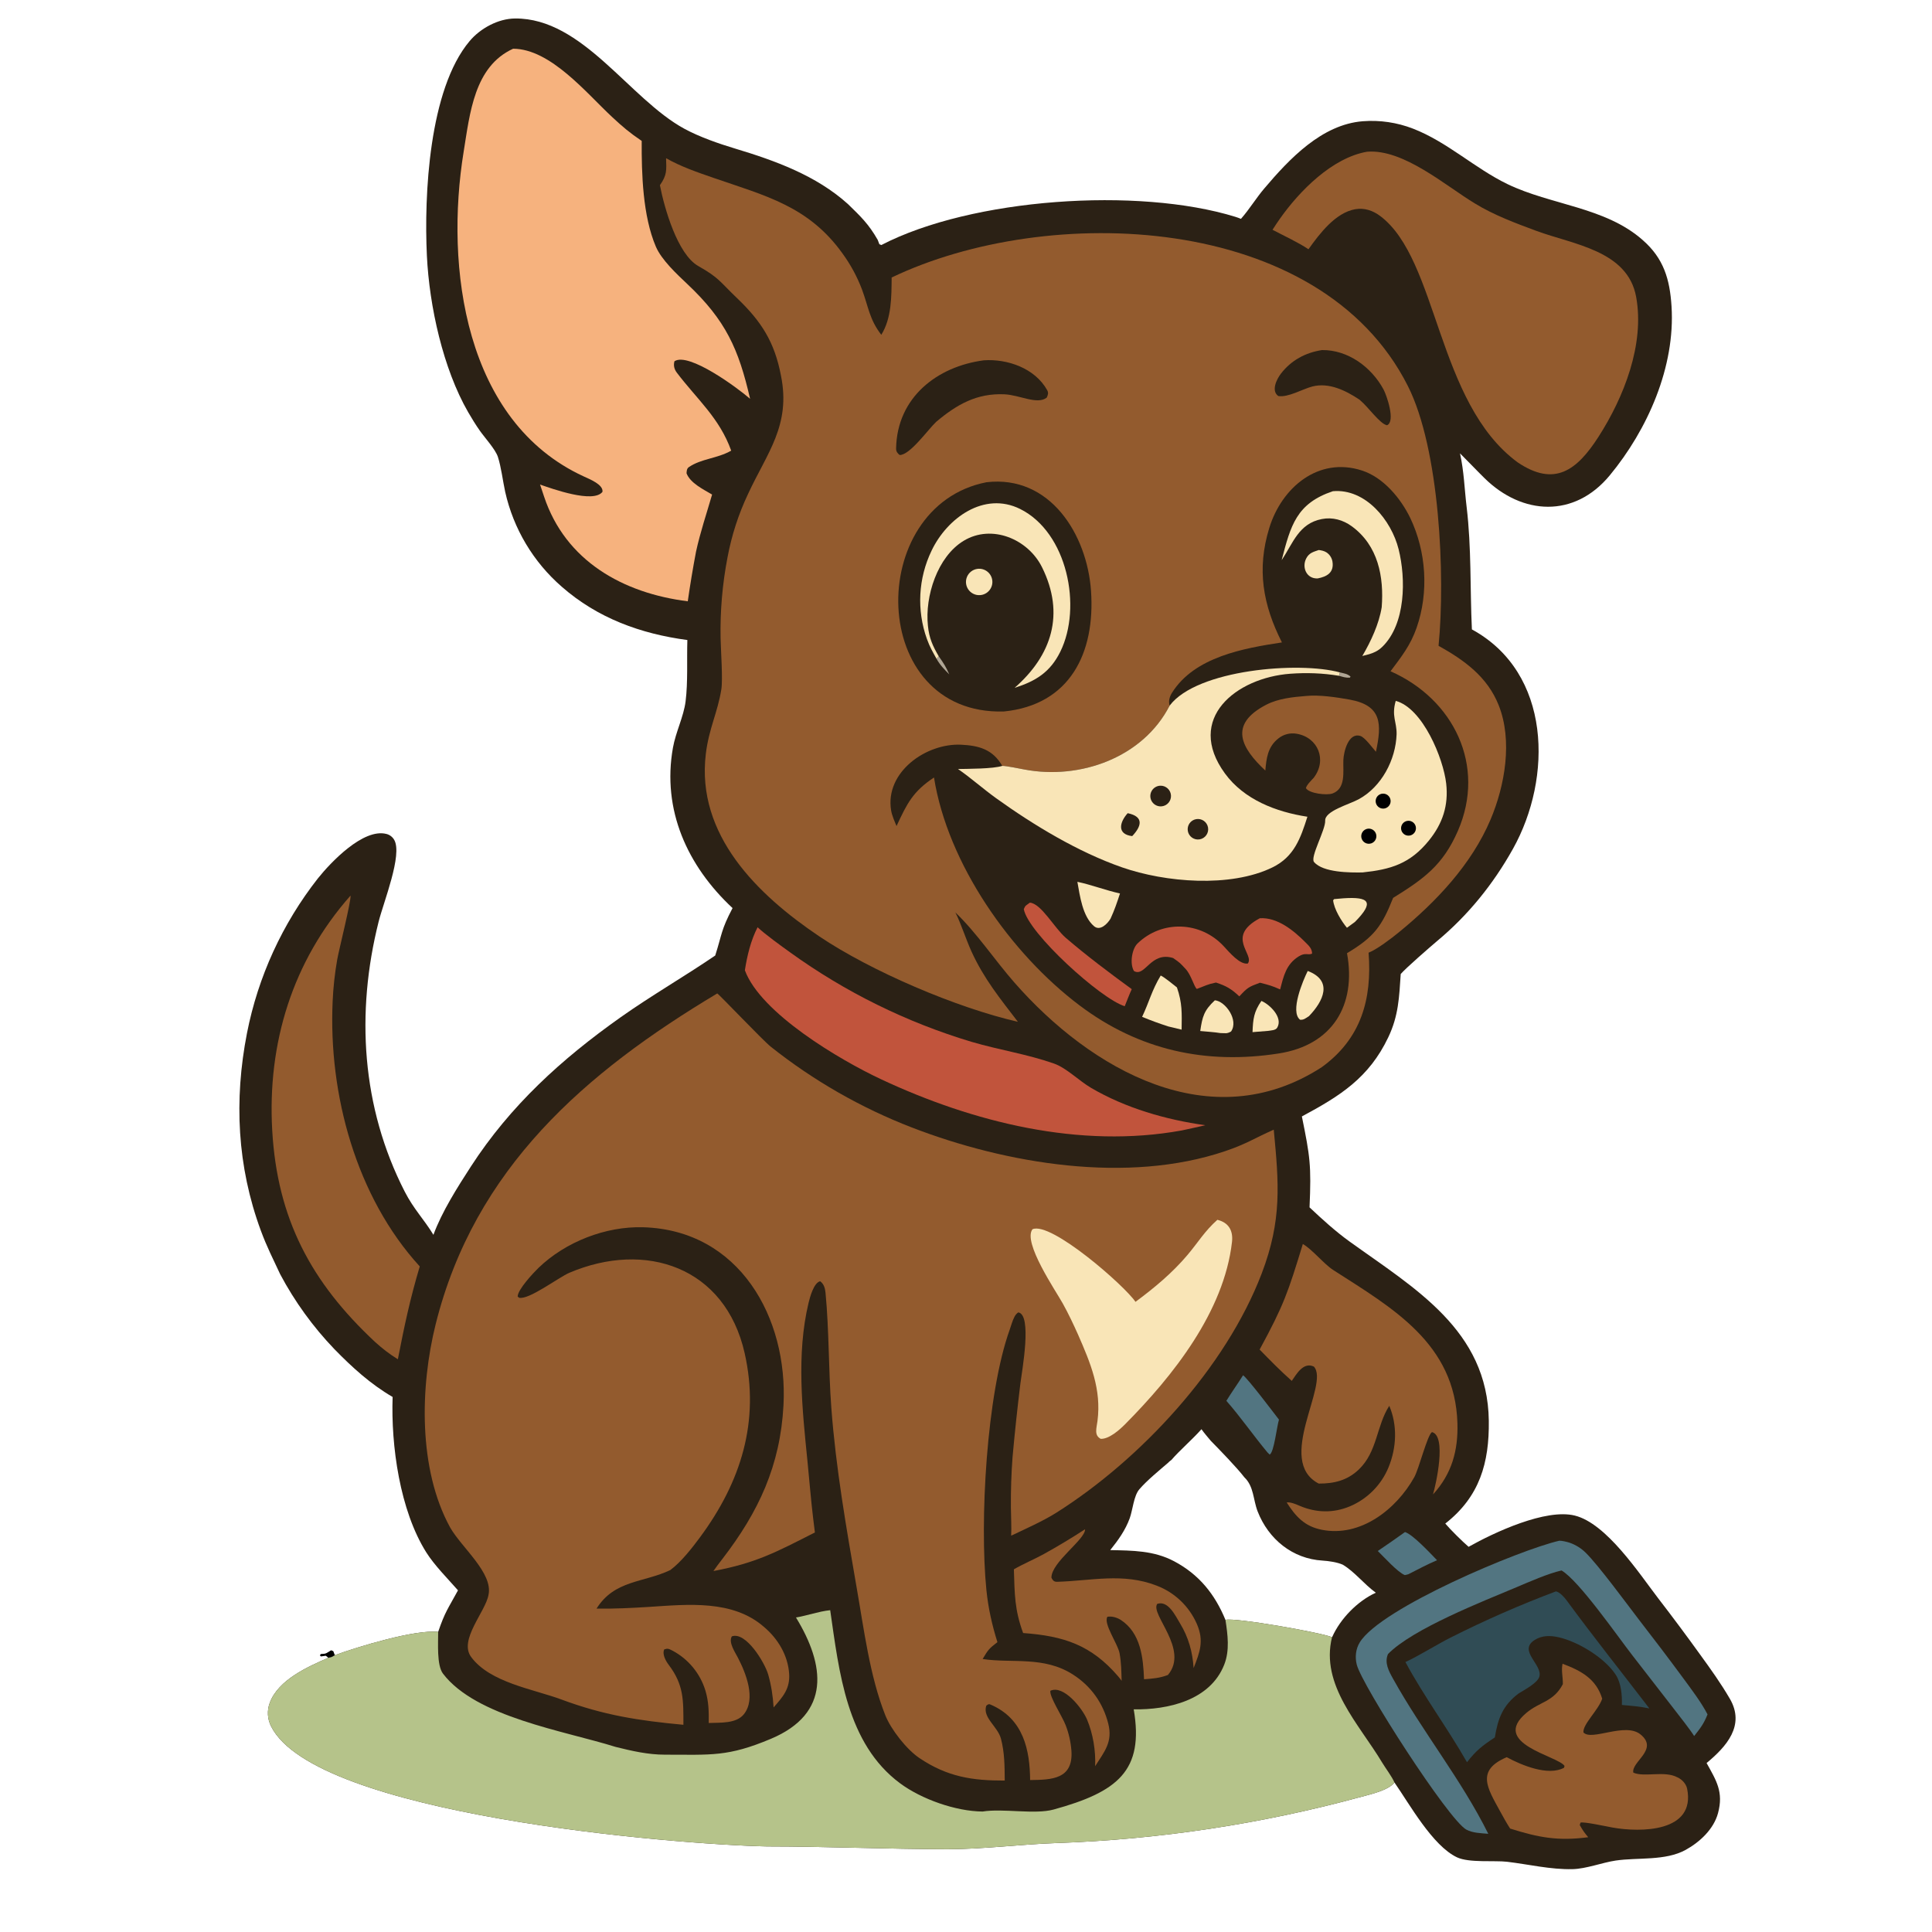
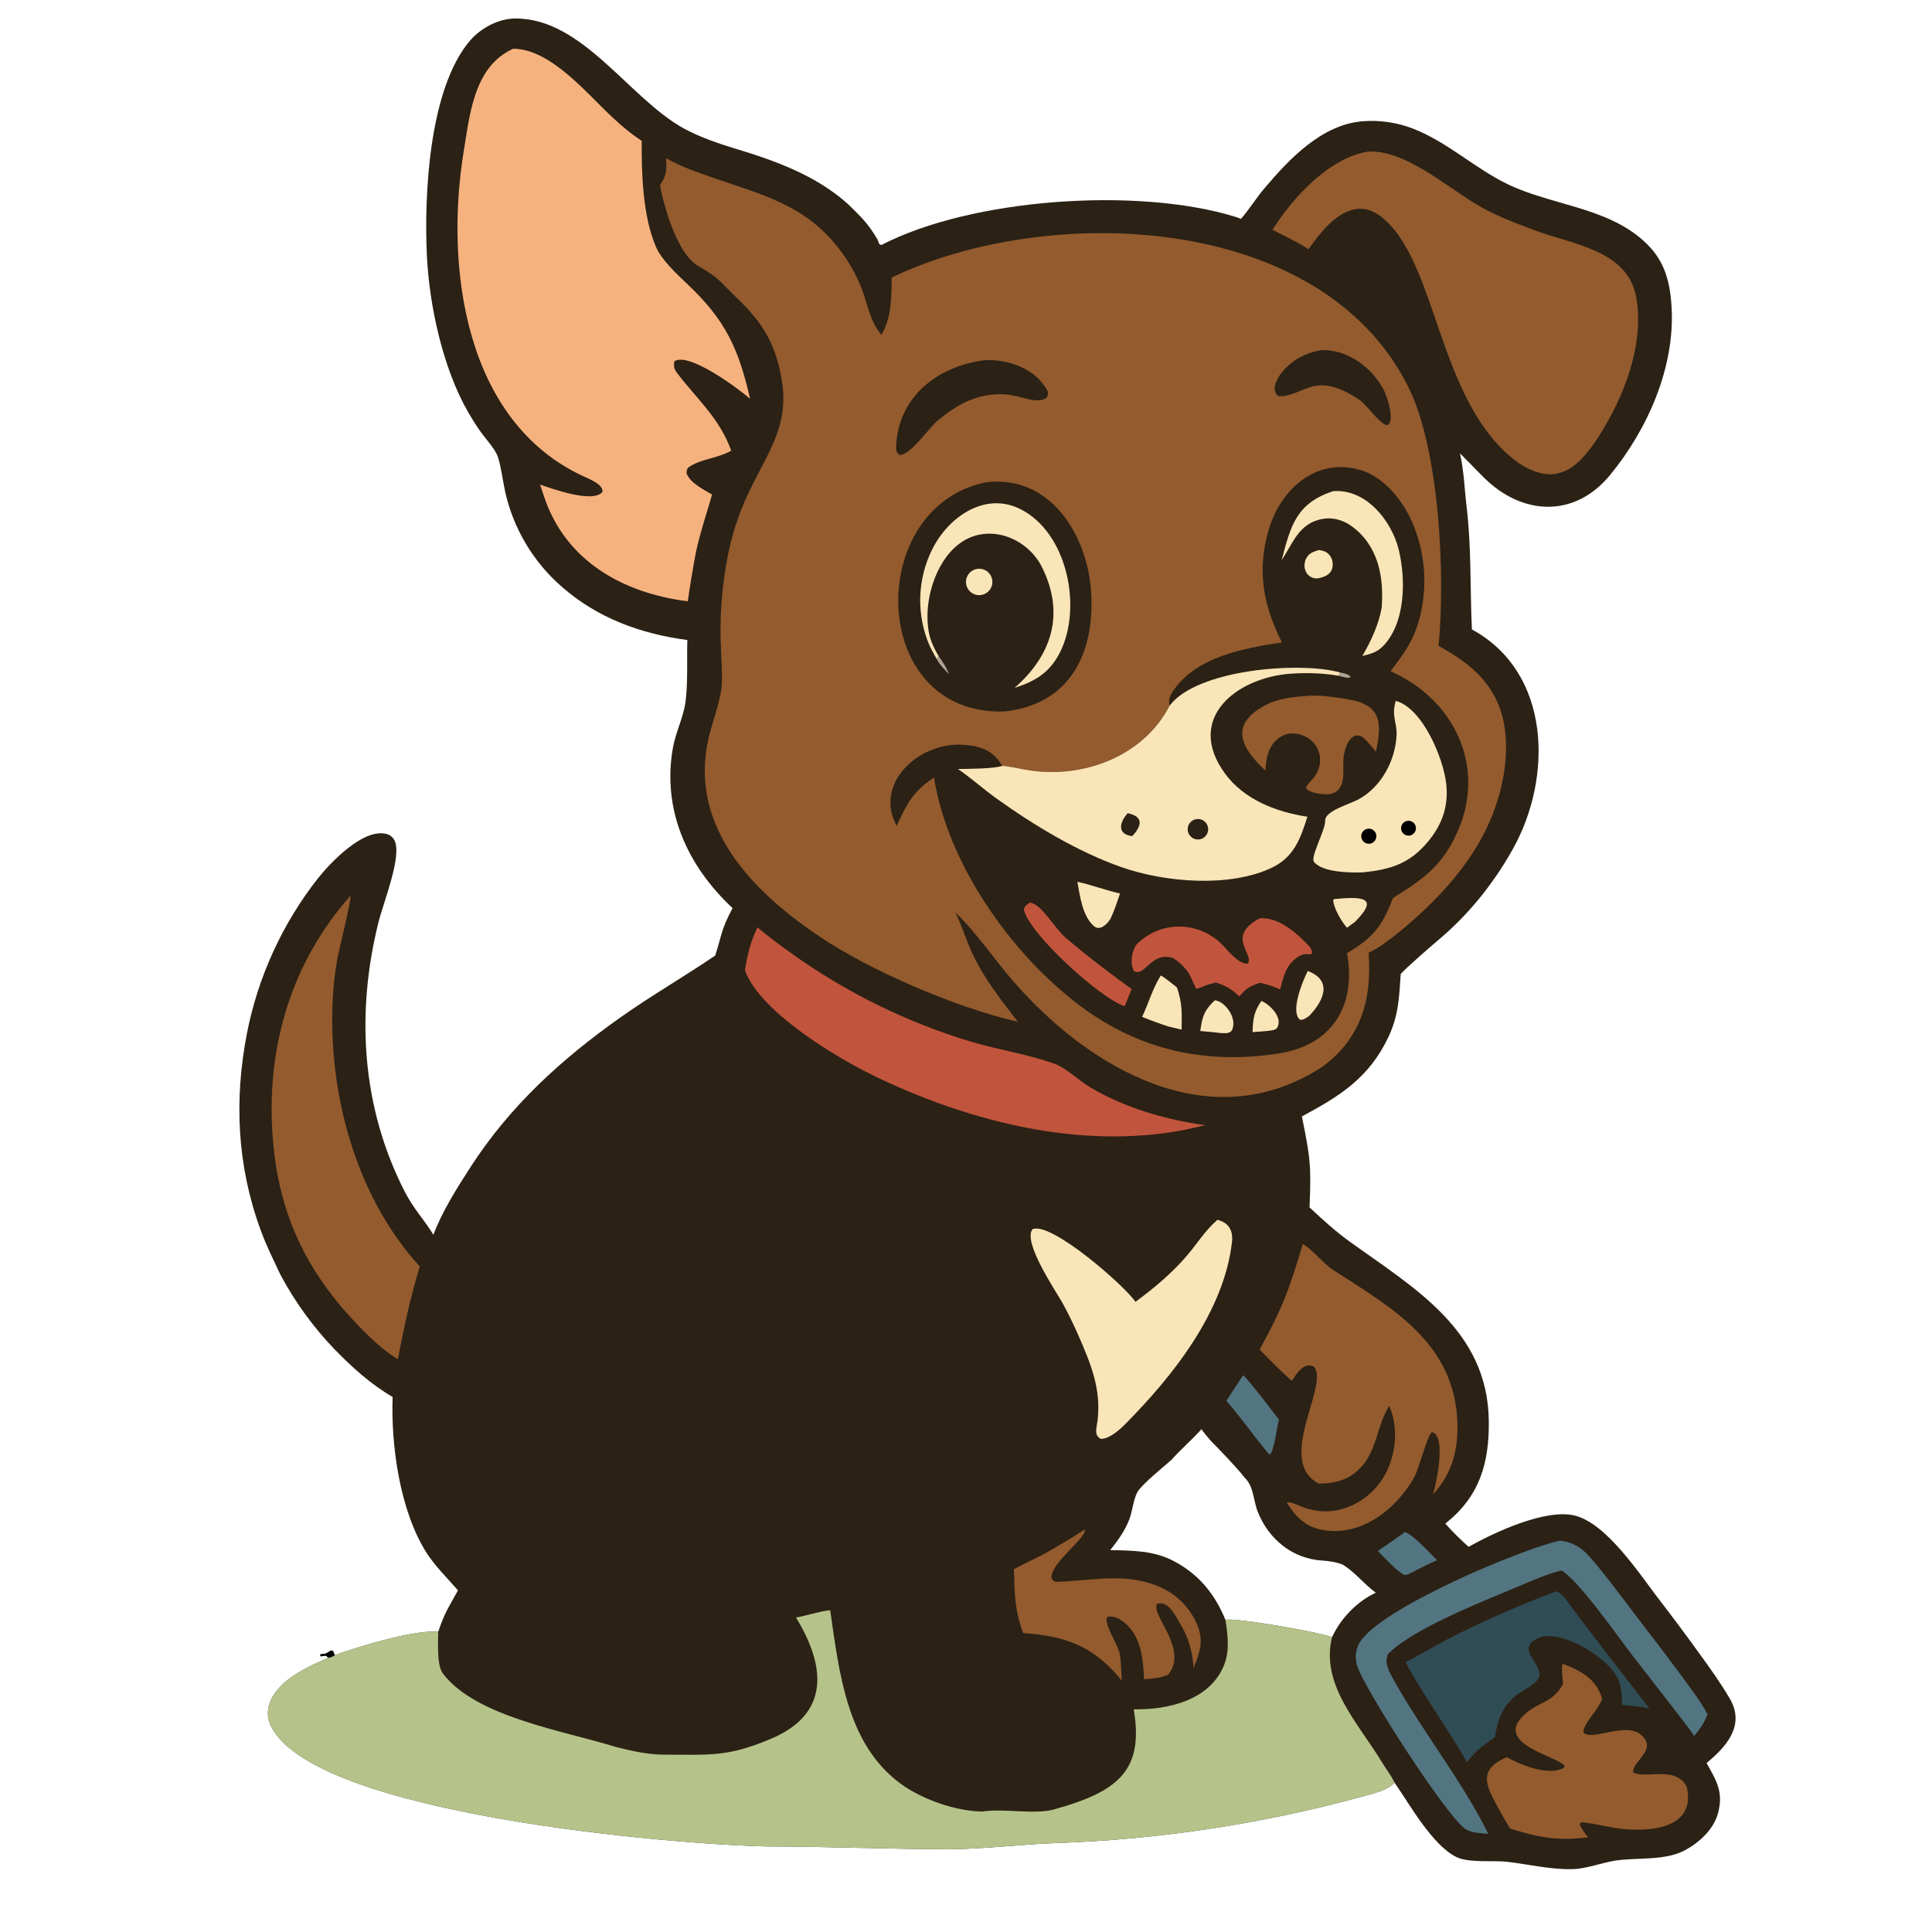
<svg xmlns="http://www.w3.org/2000/svg" width="475" height="475" viewBox="0 0 475 475">
  <path fill="#2B2115" d="M168.994 157.356C157.512 155.83 146.929 151.978 138.12 144.258C131.112 138.164 126.236 129.989 124.205 120.927C123.617 118.246 123.228 114.822 122.402 112.307C121.801 110.473 119.168 107.597 117.975 105.896C116.957 104.444 115.999 102.893 115.098 101.332C108.939 90.651 105.55 75.29 104.954 62.861C104.244 48.048 105.448 21.988 115.462 10.098C118.109 6.955 122.488 4.577 126.631 4.545C143.308 4.419 154.676 24.277 168.263 31.658C171.966 33.67 176.706 35.316 180.693 36.515C190.546 39.478 200.682 43.143 208.468 50.164C211.619 53.229 213.566 55.075 215.796 58.978L216.199 60.046L216.673 60.247C238.939 48.709 279.787 45.923 303.724 53.307C304.188 53.453 304.646 53.62 305.096 53.806L305.234 53.651C307.151 51.456 308.899 48.623 310.792 46.389C317.01 39.052 324.974 30.599 335.06 29.808C339.256 29.485 343.472 30.106 347.398 31.625C355.835 34.892 362.584 41.377 370.618 45.26C381.319 50.432 394.704 50.896 403.883 59.031C409.044 63.538 410.538 68.673 410.962 75.297C411.913 90.189 405.072 105.628 395.767 116.881C387.067 127.401 374.267 126.692 364.98 117.56C362.947 115.561 360.966 113.447 358.956 111.46C359.956 115.997 360.041 120.108 360.582 124.625C361.791 134.707 361.407 144.712 361.878 154.747C381.459 165.416 381.742 191.219 371.966 208.709C367.106 217.405 360.936 225.035 353.273 231.408C351.482 232.925 345.566 238.067 344.38 239.473C344.001 245.188 343.85 249.703 341.333 255.001C336.579 265.006 329.465 269.456 320.079 274.486C322.089 284.393 322.413 286.453 321.963 296.84C325.031 299.738 328.396 302.786 331.754 305.206C347.772 316.747 365.754 327 366.037 349.312C366.168 359.623 363.796 367.972 355.337 374.581C356.58 376.062 359.548 378.994 361.068 380.298C367.455 376.71 380.033 370.856 387.161 372.613C394.966 374.536 402.959 386.792 407.716 393.001C411.23 397.558 414.669 402.173 418.03 406.844C420.607 410.391 423.088 413.859 425.299 417.652C429.13 424.226 424.44 429.432 419.581 433.455C421.95 437.736 423.812 440.562 422.382 445.808C421.31 449.744 417.895 452.905 414.432 454.812C409.421 457.57 402.663 456.629 397.211 457.438C393.898 457.93 390.018 459.468 386.618 459.547C381.225 459.672 375.811 458.36 370.536 457.733C367.453 457.366 361.182 458.045 358.213 456.639C352.188 453.786 346.569 443.591 342.844 438.246C341.347 440.167 337.1 441.106 334.733 441.752C310.318 448.415 284.955 452.267 259.677 453.134C251.1 453.428 241.618 454.655 232.962 454.644C218.183 454.625 203.365 453.978 188.579 453.961C165.599 453.487 77.518 446.171 66.649 424.432C65.736 422.639 65.617 420.544 66.322 418.66C68.429 412.969 75.698 409.772 80.733 407.577C81.593 407.388 81.563 407.403 82.311 406.942C88.015 404.844 102.035 400.596 107.728 401.208C109.431 396.222 110.132 395.548 112.601 390.996C110.088 388.136 106.801 384.837 104.811 381.679C98.298 371.344 96.108 355.424 96.53 343.458C91.079 340.278 86.625 336.215 82.222 331.708C76.949 326.21 72.46 320.009 68.885 313.282C67.083 309.383 65.661 306.704 64.126 302.544C58.299 286.753 57.513 270.451 60.721 254.017C63.449 240.125 69.429 227.076 78.172 215.94C81.313 212.018 89.296 203.588 94.989 205.03C95.807 205.231 96.507 205.76 96.923 206.493C99.011 210.124 94.304 221.772 93.093 226.587C87.458 248.994 88.891 272.229 99.494 292.948C101.722 297.302 104.237 299.76 106.562 303.595C108.617 297.956 112.511 291.835 115.752 286.828C125.485 271.793 138.09 260.353 152.637 250.069C160.113 244.785 168.353 240.03 175.845 234.924C177.539 229.607 177.258 228.668 180.106 223.262C168.972 212.881 162.73 199.123 165.447 183.84C166.134 179.973 168.092 176.17 168.558 172.444C169.161 167.622 168.84 162.282 168.994 157.356ZM288.023 358.919C287.812 359.088 287.379 359.403 287.236 359.596C285.028 361.501 281.971 363.984 280.105 366.171C278.74 367.772 278.482 371.264 277.753 373.274C276.687 376.213 274.916 378.673 272.961 381.105C278.44 381.223 283.667 381.201 288.662 383.846C294.786 387.089 298.688 391.937 301.289 398.266C303.537 397.617 324.926 401.391 327.491 402.522C327.509 402.496 327.528 402.469 327.546 402.442C329.523 398.004 333.744 393.638 338.259 391.583C335.216 389.351 333.165 386.536 330.159 384.705C328.801 384.086 326.635 383.773 325.17 383.687C317.768 383.25 311.861 378.418 309.206 371.605C308.077 368.705 308.298 365.461 305.941 363.213C304.071 360.783 299.869 356.463 297.665 354.216C296.91 353.307 296.067 352.344 295.391 351.384C293.149 353.912 289.965 356.65 288.023 358.919Z" />
  <path fill="#B5C38A" d="M195.692 397.666C198.469 397.224 201.147 396.198 204.111 395.878C206.31 411.054 208.135 428.695 221.295 438.442C226.549 442.34 234.963 445.328 241.57 445.382C246.613 444.564 254.396 446.165 259.035 444.89C274.751 440.569 281.328 435.374 278.736 420.26C287.161 420.387 297.525 418.075 300.988 409.269C302.37 405.755 301.848 401.908 301.289 398.266C303.537 397.617 324.926 401.391 327.491 402.522C324.558 414.288 334.229 423.994 339.803 433.324C340.654 434.749 342.217 436.77 342.844 438.246C341.347 440.167 337.1 441.106 334.733 441.752C310.318 448.415 284.955 452.267 259.677 453.134C251.1 453.428 241.618 454.655 232.962 454.644C218.183 454.625 203.365 453.978 188.579 453.961C165.599 453.487 77.518 446.171 66.649 424.432C65.736 422.639 65.617 420.544 66.322 418.66C68.429 412.969 75.698 409.772 80.733 407.577C81.593 407.388 81.563 407.403 82.311 406.942C88.015 404.844 102.035 400.596 107.728 401.208C107.755 403.815 107.328 409.398 108.911 411.476C117.075 422.189 138.717 425.526 151.347 429.492C155.322 430.485 159.317 431.399 163.414 431.402C174.937 431.412 178.93 431.954 189.495 427.52C204.396 421.267 202.822 409.315 195.692 397.666Z" />
  <path fill="#935B2E" d="M163.762 38.894C167.341 40.951 171.54 42.388 175.427 43.731C188.201 48.145 198.821 50.683 207.157 62.347C209.132 65.059 210.736 68.023 211.926 71.161C213.552 75.558 213.755 78.529 216.674 82.314C219.23 78.201 219.171 72.975 219.222 68.227C257.506 49.896 324.527 52.077 346.145 94.915C353.95 110.382 355.38 141.592 353.683 158.778C360.032 162.317 365.68 166.392 368.459 173.368C371.931 182.082 370.012 193.106 366.469 201.486C361.8 212.529 353.065 221.755 343.875 229.253C342.022 230.765 338.595 233.381 336.48 234.23C337.353 245.702 334.631 255.373 324.969 262.374C297.672 280.034 268.096 262.891 249.428 241.598C244.483 235.959 240.253 229.489 234.886 224.327C236.239 226.978 237.483 230.944 238.861 233.96C241.921 240.656 245.837 245.442 250.258 251.219C235.143 247.764 214.129 238.769 201.405 230.199C186.247 219.991 171.133 205.289 173.531 185.363C174.288 179.074 176.448 175.175 177.352 169.451C177.737 167.009 177.226 159.889 177.164 156.958C177.032 150.278 177.602 143.603 178.865 137.042C179.87 131.642 181.569 126.396 183.92 121.432C188.574 111.365 194.483 104.573 192.011 92.366C190.417 83.99 187.131 78.956 181.154 73.244C176.919 69.196 176.832 68.322 171.681 65.41C166.552 62.511 163.328 51.116 162.245 45.533C164.017 43.018 163.852 41.848 163.762 38.894Z" />
  <path fill="#2B2115" d="M315.172 157.944C310.492 148.684 308.943 139.974 312.065 129.798C315.105 119.893 324.116 112.212 334.837 115.676C340.131 117.387 344.359 122.495 346.722 127.343C350.677 135.639 351.319 145.624 348.293 154.322C346.79 158.645 344.57 161.446 341.875 165.039C357.404 171.885 365.408 188.22 358.452 204.24C354.779 212.701 350.065 216.068 342.512 220.753C339.76 227.647 337.909 230.334 331.173 234.347C333.523 247.161 327.574 256.937 314.434 258.997C296.477 261.812 280.011 258.183 265.409 247.181C248.456 234.408 232.998 212.332 229.632 191.154C224.466 194.599 223.033 197.465 220.422 203.092C219.939 201.936 219.298 200.503 219.093 199.273C217.513 189.823 227.719 182.668 236.329 183.095C240.672 183.311 244.082 184.232 246.42 188.303C247.214 188.254 250.919 189.009 251.903 189.195C265.522 191.767 280.994 186.294 287.575 173.472C287.224 172.392 287.552 171.269 288.157 170.308C293.711 161.479 305.785 159.378 315.172 157.944Z" />
  <path fill="#F9E5B7" d="M287.575 173.472C294.276 164.59 319.378 162.554 329.446 165.326L329.217 166.153C325.246 165.484 321.204 165.352 317.214 165.646C303.998 166.619 291.29 176.629 301.165 190.163C305.862 196.6 313.738 199.625 321.438 200.802C319.759 206.088 318.19 210.65 312.841 213.258C302.464 218.316 286.458 216.94 275.869 213.248C265.076 209.485 254.193 202.918 244.924 196.261C241.777 194.001 238.572 191.162 235.536 189.07C238.121 189.014 244.12 189.038 246.42 188.303C247.214 188.254 250.919 189.009 251.903 189.195C265.522 191.767 280.994 186.294 287.575 173.472Z" />
-   <path fill="#2B2115" d="M285.282 193.173C286.649 193.132 287.805 194.18 287.896 195.545C287.987 196.91 286.982 198.103 285.621 198.244C284.695 198.339 283.792 197.922 283.265 197.155C282.737 196.389 282.671 195.396 283.091 194.566C283.512 193.736 284.352 193.202 285.282 193.173Z" />
  <path fill="#2B2115" d="M294.074 201.396C295.443 201.149 296.754 202.058 297.003 203.427C297.251 204.796 296.344 206.108 294.975 206.358C293.604 206.609 292.29 205.699 292.041 204.328C291.792 202.957 292.702 201.644 294.074 201.396Z" />
  <path fill="#2B2115" d="M277.252 199.93C281.373 200.783 280.604 203.212 278.361 205.567C274.535 205.112 275.269 202.124 277.252 199.93Z" />
  <path fill="#B0A695" d="M329.446 165.326C330.486 165.577 331.253 165.643 332.041 166.337L331.884 166.611C330.764 166.652 330.296 166.454 329.217 166.153L329.446 165.326Z" />
  <path fill="#F9E5B7" d="M343.154 172.319C349.794 174.092 354.868 186.459 355.561 192.653C356.163 198.036 354.679 202.494 351.302 206.66C346.678 212.367 341.914 213.777 334.983 214.499C331.961 214.548 325.28 214.555 323.064 211.929C322.062 210.741 325.911 204.013 325.809 201.766C325.699 199.38 331.71 197.779 334.065 196.495C339.657 193.448 343.155 186.823 343.367 180.512C343.421 177.45 342.067 176.061 343.154 172.319Z" />
  <path d="M335.846 203.861C336.474 203.611 337.189 203.722 337.712 204.15C338.235 204.579 338.484 205.257 338.362 205.922C338.241 206.587 337.768 207.134 337.128 207.35C336.173 207.672 335.136 207.175 334.789 206.229C334.441 205.284 334.91 204.233 335.846 203.861Z" />
-   <path d="M339.867 195.132C340.853 195.028 341.744 195.725 341.881 196.707C342.019 197.689 341.353 198.603 340.376 198.774C339.714 198.89 339.041 198.635 338.622 198.11C338.202 197.584 338.102 196.872 338.362 196.251C338.621 195.631 339.199 195.202 339.867 195.132Z" />
  <path d="M345.863 201.85C346.817 201.617 347.785 202.181 348.053 203.126C348.321 204.071 347.793 205.059 346.859 205.362C346.223 205.568 345.525 205.41 345.039 204.95C344.554 204.49 344.359 203.802 344.53 203.155C344.702 202.509 345.213 202.008 345.863 201.85Z" />
  <path fill="#C1543C" d="M309.737 225.76C314.038 225.478 318.053 228.762 320.924 231.648C321.764 232.492 322.589 233.203 322.587 234.463C321.538 234.909 320.947 234.099 319.281 235.152C316.173 237.115 315.59 239.999 314.732 243.258C312.737 242.364 311.932 242.159 309.771 241.609C306.974 242.639 306.686 242.822 304.7 244.965C302.724 243.111 301.48 242.391 298.956 241.566C296.734 242.032 296.373 242.358 294.254 243.136C293.58 242.662 292.871 239.692 291.493 238.224C290.073 236.711 290.22 236.793 288.428 235.542C282.879 233.815 281.561 240.34 278.793 238.734C277.697 236.912 278.308 233.288 279.656 231.977C285.661 226.141 295.18 226.482 300.871 232.649C302.338 234.238 304.867 237.226 306.785 236.889C308.51 234.61 301.211 230.313 309.737 225.76Z" />
  <path fill="#935B2E" d="M321.158 171.106C324.359 170.787 328.595 171.426 331.764 171.991C339.796 173.422 339.746 178.005 338.285 184.825C337.435 183.878 335.628 181.353 334.484 180.95C331.528 179.986 330.349 184.839 330.276 186.901C330.177 189.715 330.936 193.866 327.617 195.081C326.224 195.59 321.826 195.097 321.069 193.761C321.278 192.94 322.375 191.905 322.992 191.222C326.337 186.854 324.061 181.3 318.813 180.401C317.208 180.114 315.557 180.536 314.288 181.56C311.668 183.634 311.359 186.431 311.094 189.444C305.205 183.952 301.906 178.131 311.34 173.253C314.279 171.733 317.9 171.364 321.158 171.106Z" />
  <path fill="#F9E5B7" d="M327.705 120.767C335.748 120.061 342.085 127.935 343.859 135.023C345.679 142.292 345.635 153.398 339.84 159.039C338.369 160.471 336.838 160.793 334.935 161.283C337.046 157.71 339.051 153.381 339.706 149.289C340.276 141.824 338.848 134.14 332.341 129.387C330.218 127.837 327.618 127.091 324.976 127.613C319.312 128.732 317.96 133.447 315.108 137.715C317.331 129.158 318.755 123.769 327.705 120.767Z" />
  <path fill="#C1543C" d="M253.196 221.927C255.984 222.112 259.217 228.155 262.032 230.573C267.173 234.991 272.792 239.208 278.253 243.192C277.664 244.469 277.063 246.061 276.525 247.385C270.701 245.643 252.74 229.393 251.709 223.513C252.135 222.514 252.206 222.698 253.196 221.927Z" />
  <path fill="#F9E5B7" d="M285.37 239.844C286.167 240.175 288.585 242.143 289.359 242.765C290.698 246.614 290.566 249.146 290.512 253.147L287.222 252.358C284.83 251.576 283.137 250.964 280.799 249.998C282.495 246.456 283.181 243.462 285.37 239.844Z" />
  <path fill="#F9E5B7" d="M264.882 216.804C268.287 217.517 271.857 218.898 275.361 219.667C274.594 222.009 274.069 223.588 273.04 225.856C272.293 227.111 270.474 228.991 268.979 227.716C266.143 225.295 265.504 220.254 264.882 216.804Z" />
  <path fill="#F9E5B7" d="M321.521 238.717C327.842 241.133 325.318 246.206 321.822 249.827C321.028 250.327 320.526 250.805 319.634 250.71C317.1 248.732 320.345 241.068 321.521 238.717Z" />
  <path fill="#F9E5B7" d="M298.686 245.933C301.271 246.145 304.618 250.822 302.659 253.611C301.565 254.207 301.352 253.999 300.005 253.987C298.67 253.763 296.497 253.62 295.091 253.486C295.608 249.925 296.031 248.412 298.686 245.933Z" />
  <path fill="#F9E5B7" d="M330.299 220.854C336.628 220.433 338.005 221.734 333.11 226.678L331.155 228.102C329.768 226.434 328.001 223.525 327.762 221.348L328.003 221.053L330.299 220.854Z" />
  <path fill="#F9E5B7" d="M324.218 135.229C324.84 135.293 325.567 135.451 326.097 135.791C326.89 136.301 327.433 137.121 327.593 138.05C328.044 140.766 326.231 141.778 323.972 142.209C321.216 142.356 319.976 139.45 321.183 137.224C321.898 135.907 322.908 135.689 324.218 135.229Z" />
  <path fill="#F9E5B7" d="M310.128 246.086C312.203 246.958 315.507 250.179 314.007 252.674C313.614 253.328 312.506 253.331 311.808 253.448L307.945 253.759C308.073 250.518 308.261 248.781 310.128 246.086Z" />
  <path fill="#2B2115" d="M242.519 118.565C258.198 116.716 267.273 131.455 268.237 145.264C269.305 160.567 263.045 173.296 246.811 174.925C213.301 175.88 212.6 124.425 242.519 118.565Z" />
  <path fill="#F9E5B7" d="M230.271 162.001C229.233 160.095 228.654 159.2 227.881 157.078C225.348 149.991 225.76 142.184 229.027 135.403C232.852 127.364 241.95 120.747 250.796 125.129C262.396 130.875 266.121 149.212 260.685 160.23C258.19 165.286 254.616 167.477 249.452 169.112C258.558 161.143 261.911 150.967 256.18 139.439C252.747 132.533 243.842 128.777 236.927 132.959C230.467 136.865 227.364 146.616 228.139 153.865C228.43 156.868 229.325 158.846 230.811 161.37L230.271 162.001Z" />
  <path fill="#F9E5B7" d="M240.317 139.86C242.053 139.633 243.657 140.823 243.942 142.551C244.227 144.278 243.091 145.92 241.374 146.263C240.211 146.495 239.014 146.075 238.252 145.167C237.489 144.258 237.283 143.007 237.713 141.902C238.143 140.797 239.141 140.014 240.317 139.86Z" />
  <path fill="#B0A695" d="M230.811 161.37C232.047 163.128 232.511 163.834 233.389 165.801C232.18 164.588 231.117 163.515 230.271 162.001L230.811 161.37Z" />
  <path fill="#2B2115" d="M241.878 88.587C247.613 88.18 254.458 90.503 257.466 95.941C257.843 96.622 257.638 97.127 257.343 97.765C254.999 99.568 250.725 97.115 246.956 96.943C240.12 96.631 235.194 99.482 230.164 103.714C228.166 105.599 223.684 111.94 221.189 111.866C220.636 111.447 220.3 110.992 220.314 110.249C220.546 97.674 230.437 90.091 241.878 88.587Z" />
-   <path fill="#2B2115" d="M325.027 86.068C331.41 85.994 337.152 90.239 340.132 95.708C340.952 97.213 343.152 103.659 341.016 104.548C339.303 104.268 336.45 100.12 334.442 98.44L334.159 98.205C330.868 96.021 326.747 93.974 322.663 95.019C320.273 95.63 316.692 97.771 314.281 97.368C312.477 96.095 313.861 93.246 314.922 91.868C317.456 88.578 320.937 86.7 325.027 86.068Z" />
-   <path fill="#935B2E" d="M176.34 244.248C176.647 244.301 187.618 255.864 189.522 257.36C200.001 265.682 211.68 272.369 224.161 277.193C247.412 286.177 277.218 291.138 301.209 283.021C306.495 281.232 308.423 279.833 313.165 277.741C314.417 290.93 315.238 299.929 310.186 313.143C301.346 336.269 280.457 358.828 259.653 371.951C256.502 373.939 252.008 375.95 248.601 377.562C248.719 375.675 248.549 372.635 248.536 370.648C248.501 366.527 248.636 362.406 248.94 358.296C249.488 352.216 250.135 346.145 250.882 340.086C251.255 337.076 253.827 323.148 250.342 322.665C249.909 322.984 249.666 323.271 249.414 323.751C248.889 324.747 248.623 325.851 248.245 326.906C242.537 342.84 240.82 374.118 242.52 390.953C242.965 395.362 243.903 399.523 245.224 403.738C243.146 405.319 242.894 405.677 241.592 407.883C248.805 408.991 256.644 407.079 263.849 411.733C268.22 414.556 271.187 418.671 272.473 423.766C273.615 428.29 271.553 430.615 269.248 434.236C269.418 430.445 268.734 426.273 267.256 422.755C266.125 420.063 261.513 414.162 258.24 415.694C257.995 417.189 261.123 421.868 262.012 424.181C262.786 426.182 263.26 428.287 263.418 430.426C263.907 437.487 258.511 437.578 253.266 437.641C253.195 430.387 251.721 422.527 243.445 419.052C243.025 418.875 242.793 419.136 242.479 419.37C241.526 422.315 245.305 424.458 246.098 427.488C246.998 430.929 246.998 434.26 247.023 437.767C239.08 437.792 232.957 436.877 226.065 432.25C222.911 430.133 219.045 425.214 217.644 421.672C213.825 412.025 212.414 400.564 210.625 390.386C208.076 375.652 205.497 360.962 204.383 346.029C203.687 336.697 203.857 327.153 202.962 317.835C202.856 316.727 202.554 315.661 201.639 315.007C200.065 315.384 199.127 318.927 198.781 320.377C195.767 332.997 197.246 346.527 198.527 359.284C198.987 363.861 199.35 368.515 199.894 373.06L200.349 376.77C190.909 381.568 185.91 384.283 175.399 386.256C176.059 385.281 176.888 384.212 177.603 383.283C186.512 371.715 191.836 360.346 192.626 345.509C193.775 323.913 181.742 302.427 158.134 301.732C148.9 301.46 139.035 305.317 132.391 311.723C131.139 312.938 127.294 317.036 127.27 318.755L127.609 319.059C130.001 319.664 137.32 314.058 139.981 312.924C158.72 304.946 178.301 311.497 183.081 332.687C186.863 349.451 182.174 364.357 172.087 377.976C170.162 380.576 167.489 384.025 164.797 386.016C158.214 389.158 151.09 388.417 146.66 395.497C151.055 395.554 155.294 395.347 159.635 395.068C169.102 394.458 180.166 393.263 187.85 400.01C191.263 402.891 193.719 406.985 194.019 411.499C194.267 415.228 192.445 417.203 190.195 419.786C190.029 417.003 189.628 414.356 188.865 411.687C188.045 408.819 183.408 401.067 179.929 402.316C179.054 403.809 180.693 406.144 181.442 407.596C183.381 411.358 185.915 417.634 182.909 421.435C181.008 423.837 177.032 423.488 174.247 423.615C174.287 420.805 174.251 418.395 173.438 415.662C172.148 411.419 169.213 407.868 165.289 405.801C164.387 405.338 164.137 405.241 163.313 405.519C162.743 406.713 163.708 408.393 164.417 409.328C168.157 414.261 168.022 418.069 168.02 424.055C157.062 423.039 148.45 421.719 137.961 417.813C131.165 415.282 120.494 413.714 115.827 407.375C112.738 403.179 119.386 396.258 120.108 392.093C121.235 386.708 113.47 380.477 110.67 375.54C102.809 361.221 103.27 340.976 107.109 325.588C116.677 287.232 143.857 263.679 176.34 244.248Z" />
+   <path fill="#2B2115" d="M325.027 86.068C331.41 85.994 337.152 90.239 340.132 95.708C340.952 97.213 343.152 103.659 341.016 104.548C339.303 104.268 336.45 100.12 334.442 98.44C330.868 96.021 326.747 93.974 322.663 95.019C320.273 95.63 316.692 97.771 314.281 97.368C312.477 96.095 313.861 93.246 314.922 91.868C317.456 88.578 320.937 86.7 325.027 86.068Z" />
  <path fill="#F9E5B7" d="M299.301 299.902C302.046 300.569 303.218 302.523 302.897 305.345C300.944 322.482 288.409 338.278 276.604 350.175C275.192 351.598 272.652 353.83 270.628 353.753C268.954 352.875 269.591 351.178 269.825 349.364C270.829 341.571 268.118 335.151 265.098 328.235C263.923 325.601 262.683 322.977 261.29 320.466C259.56 317.345 251.393 305.418 253.845 302.222C258.38 300.22 276.502 316.099 279.17 320.071C283.808 316.632 288.217 312.971 291.954 308.545C294.624 305.383 296.153 302.71 299.301 299.902Z" />
  <path fill="#F6B27E" d="M126.158 11.978C135.386 12.016 144.258 22.986 150.496 28.768C153.15 31.228 154.731 32.59 157.769 34.644C157.723 42.77 158.027 53.08 161.243 60.624C162.631 63.88 166.404 67.401 168.99 69.839C178.442 78.749 181.597 85.789 184.416 98.049C181.357 95.385 169.347 86.503 165.821 88.817C165.538 89.844 165.764 90.778 166.404 91.622C171.356 98.16 176.882 102.732 179.774 110.797C176.265 112.781 172.466 112.728 169.354 114.85C168.834 115.205 168.827 115.853 168.791 116.37C169.715 118.766 172.859 120.281 175.075 121.59C173.714 126.295 172.168 130.837 171.125 135.634C170.356 139.684 169.679 143.752 169.095 147.833C153.154 145.84 139.02 137.908 133.762 122.079C133.436 121.098 133.098 120.118 132.777 119.134C135.759 120.163 145.907 123.837 148.123 120.92C148.361 119.136 144.993 117.818 143.488 117.12C114.173 103.617 109.38 65.656 113.995 37.29C115.529 27.856 116.577 16.348 126.158 11.978Z" />
  <path fill="#935B2E" d="M336.099 37.304C345.078 36.57 355.396 45.676 362.62 50.023C367.258 52.879 372.705 54.902 377.752 56.77C386.797 60.116 400.172 61.583 402.259 72.977C404.394 84.635 399.248 97.673 393 107.397C387.68 115.676 382.191 119.784 373.132 113.678C353.146 98.976 353.643 63.829 339.322 53.098C337.54 51.763 335.452 51.052 333.22 51.434C328.31 52.277 324.396 57.509 321.7 61.281C319.209 59.596 315.616 57.951 312.862 56.494C313.456 55.552 314.075 54.626 314.718 53.718C319.539 46.896 327.552 38.785 336.099 37.304Z" />
  <path fill="#935B2E" d="M320.314 305.85C322.6 307.141 325.504 310.78 327.777 312.24C342.38 321.618 357.771 330.309 358.323 349.963C358.509 356.583 356.974 362.335 352.316 367.415C353.032 365.034 355.74 353.004 352.061 352.094C350.893 352.888 348.893 361.066 347.702 363.198C343.286 371.104 334.472 378.001 324.963 376.107C320.704 375.259 318.55 372.826 316.341 369.393C317.341 369.248 318.652 369.846 319.633 370.261C323.588 371.934 327.813 372.045 331.843 370.363C336.182 368.542 339.62 365.071 341.4 360.716C343.355 355.913 343.613 350.447 341.564 345.634C338.386 350.559 338.656 356.923 334.073 361.294C331.242 363.994 327.982 364.765 324.215 364.752C313.456 359.148 327.006 340.318 323.032 335.99C320.485 334.78 318.797 337.759 317.596 339.505C314.741 336.972 312.356 334.532 309.69 331.806C315.654 320.845 316.687 317.704 320.314 305.85Z" />
  <path fill="#935B2E" d="M86.184 220.188C86.374 221.428 83.357 233.402 82.911 235.897C82.312 239.304 81.935 242.748 81.783 246.204C80.744 269.048 87.551 294.246 103.202 311.363C100.804 319.405 99.41 326.002 97.817 334.19C95.667 332.851 94.039 331.583 92.17 329.895C76.474 315.239 68.171 299.655 66.929 277.926C65.705 256.51 71.901 236.323 86.184 220.188Z" />
  <path fill="#C1543C" d="M186.257 227.974C188.171 229.761 192.079 232.585 194.249 234.14C207.79 243.909 222.868 251.347 238.862 256.144C245.728 258.161 252.474 259.153 259.099 261.472C262.209 262.561 265.229 265.685 268.248 267.46C276.689 272.42 286.677 275.305 296.339 276.649C294.451 277.105 292.469 277.51 290.565 277.928C265.502 282.488 239.261 275.956 216.577 265.327C206.527 260.618 187.013 249.109 183.135 238.553C183.697 234.936 184.58 231.249 186.257 227.974Z" />
  <path fill="#935B2E" d="M384.166 409.045C388.711 410.757 392.446 412.754 393.918 417.649C392.939 420.505 389.096 423.942 389.304 425.936C391.291 428.138 399.525 423.371 403.306 426.401C407.937 430.112 401.036 433.116 401.562 435.811C404.237 437.037 409.252 435.252 412.429 436.987C413.495 437.45 414.55 438.556 414.793 439.759C416.971 450.513 403.312 450.556 396.415 449.31C394.646 448.99 389.517 447.859 388.588 448.102L388.392 448.703C389.178 450.082 389.469 450.483 390.478 451.699C382.99 452.685 378.272 451.765 371.283 449.572C370.397 448.208 369.578 446.719 368.797 445.291C365.704 439.63 362.803 435.273 370.442 432.024C374.084 433.985 380.569 436.725 384.528 434.627L384.654 434.171C383.079 431.702 366.251 428.701 375.278 421.125C378.613 418.326 381.958 418.445 384.243 414.058C384.272 412.314 383.811 410.742 384.166 409.045Z" />
  <path fill="#527581" d="M383.379 378.799C384.024 378.782 385.287 379.083 385.926 379.3C387.406 379.816 388.752 380.656 389.866 381.759C393.066 384.91 399.913 394.255 402.812 398.033C406.543 402.838 410.214 407.688 413.826 412.583C415.848 415.347 418.267 418.506 419.814 421.503C418.848 423.895 418.091 424.824 416.523 426.821C415.434 425.091 412.866 421.872 411.521 420.115L401.358 407.014C397.719 402.339 388.216 388.625 383.917 386.111C380.583 386.868 375.991 388.905 372.797 390.252C364.632 393.694 347.304 400.45 341.251 406.665C340.33 408.811 341.432 410.824 342.511 412.766C349.698 425.699 359.328 437.598 365.907 450.856C364.171 450.706 362.078 450.68 360.516 449.83C356.116 447.436 334.878 414.413 333.571 409.265C333.102 407.417 333.311 405.429 334.31 403.794C339.477 395.343 373.639 381.031 383.379 378.799Z" />
  <path fill="#304C55" d="M382.522 391.263C383.398 391.358 384.59 392.681 385.115 393.396C391.721 402.389 398.74 411.188 405.511 420.034C403.129 419.541 401.164 419.393 398.76 419.184C398.813 416.739 398.609 413.823 397.206 411.697C394.487 407.577 388.036 403.645 383.253 402.549C381.168 402.072 379.107 402.051 377.287 403.221C373.164 405.874 379.322 409.284 378.464 412.223C378.009 413.783 374.856 415.428 373.382 416.34C369.466 419.281 368.282 422.512 367.52 427.163C364.462 429.17 362.898 430.388 360.676 433.264C356.056 425.131 349.916 416.831 345.537 408.623C348.724 407.176 353.294 404.296 356.734 402.567C365.122 398.341 373.731 394.567 382.522 391.263Z" />
  <path fill="#935B2E" d="M266.772 375.985C266.882 378.476 258.451 384.088 258.505 387.897C258.818 388.519 259.11 388.922 259.907 388.899C268.356 388.654 276.095 386.632 284.358 389.836C288.786 391.516 292.352 394.907 294.251 399.245C296.08 403.459 294.99 406.185 293.46 410.114C293.21 406.164 292.206 402.548 290.136 399.142C288.965 397.216 287.225 393.446 284.525 394.321C282.684 396.84 292.451 405.513 287.145 411.805C285.117 412.585 283.409 412.706 281.273 412.858C281.061 407.587 280.482 401.488 275.553 398.272C274.688 397.707 273.293 397.277 272.259 397.505C271.224 399.186 274.85 404.183 275.258 406.472C275.689 408.891 275.686 410.827 275.767 413.249C275.502 412.872 275.219 412.508 274.919 412.158C268.286 404.438 261.553 402.22 251.546 401.496C249.419 395.698 249.468 391.908 249.27 385.838C251.428 384.561 254.354 383.34 256.636 382.077C260.078 380.173 263.472 378.124 266.772 375.985Z" />
  <path fill="#527581" d="M305.618 338.123C306.778 338.893 313.22 347.443 314.447 349.03C313.933 350.641 313.238 357.07 312.165 357.623L311.629 357.105C308.233 353.038 304.925 348.26 301.516 344.407C302.773 342.343 304.303 340.236 305.618 338.123Z" />
  <path fill="#527581" d="M345.431 376.67C347.407 377.285 351.718 381.969 353.308 383.592C350.943 384.598 348.56 385.867 346.261 387.037C346.077 387.117 345.606 387.201 345.388 387.248C343.674 386.603 340.256 382.798 338.74 381.326C340.993 379.806 343.223 378.254 345.431 376.67Z" />
  <path d="M80.733 407.577C80.589 407.434 80.266 407.21 80.091 407.079L78.909 407.251L78.643 406.977L78.885 406.655C80.277 406.622 80.198 406.453 81.417 405.736L81.947 405.959L82.311 406.942C81.563 407.403 81.593 407.388 80.733 407.577Z" />
</svg>